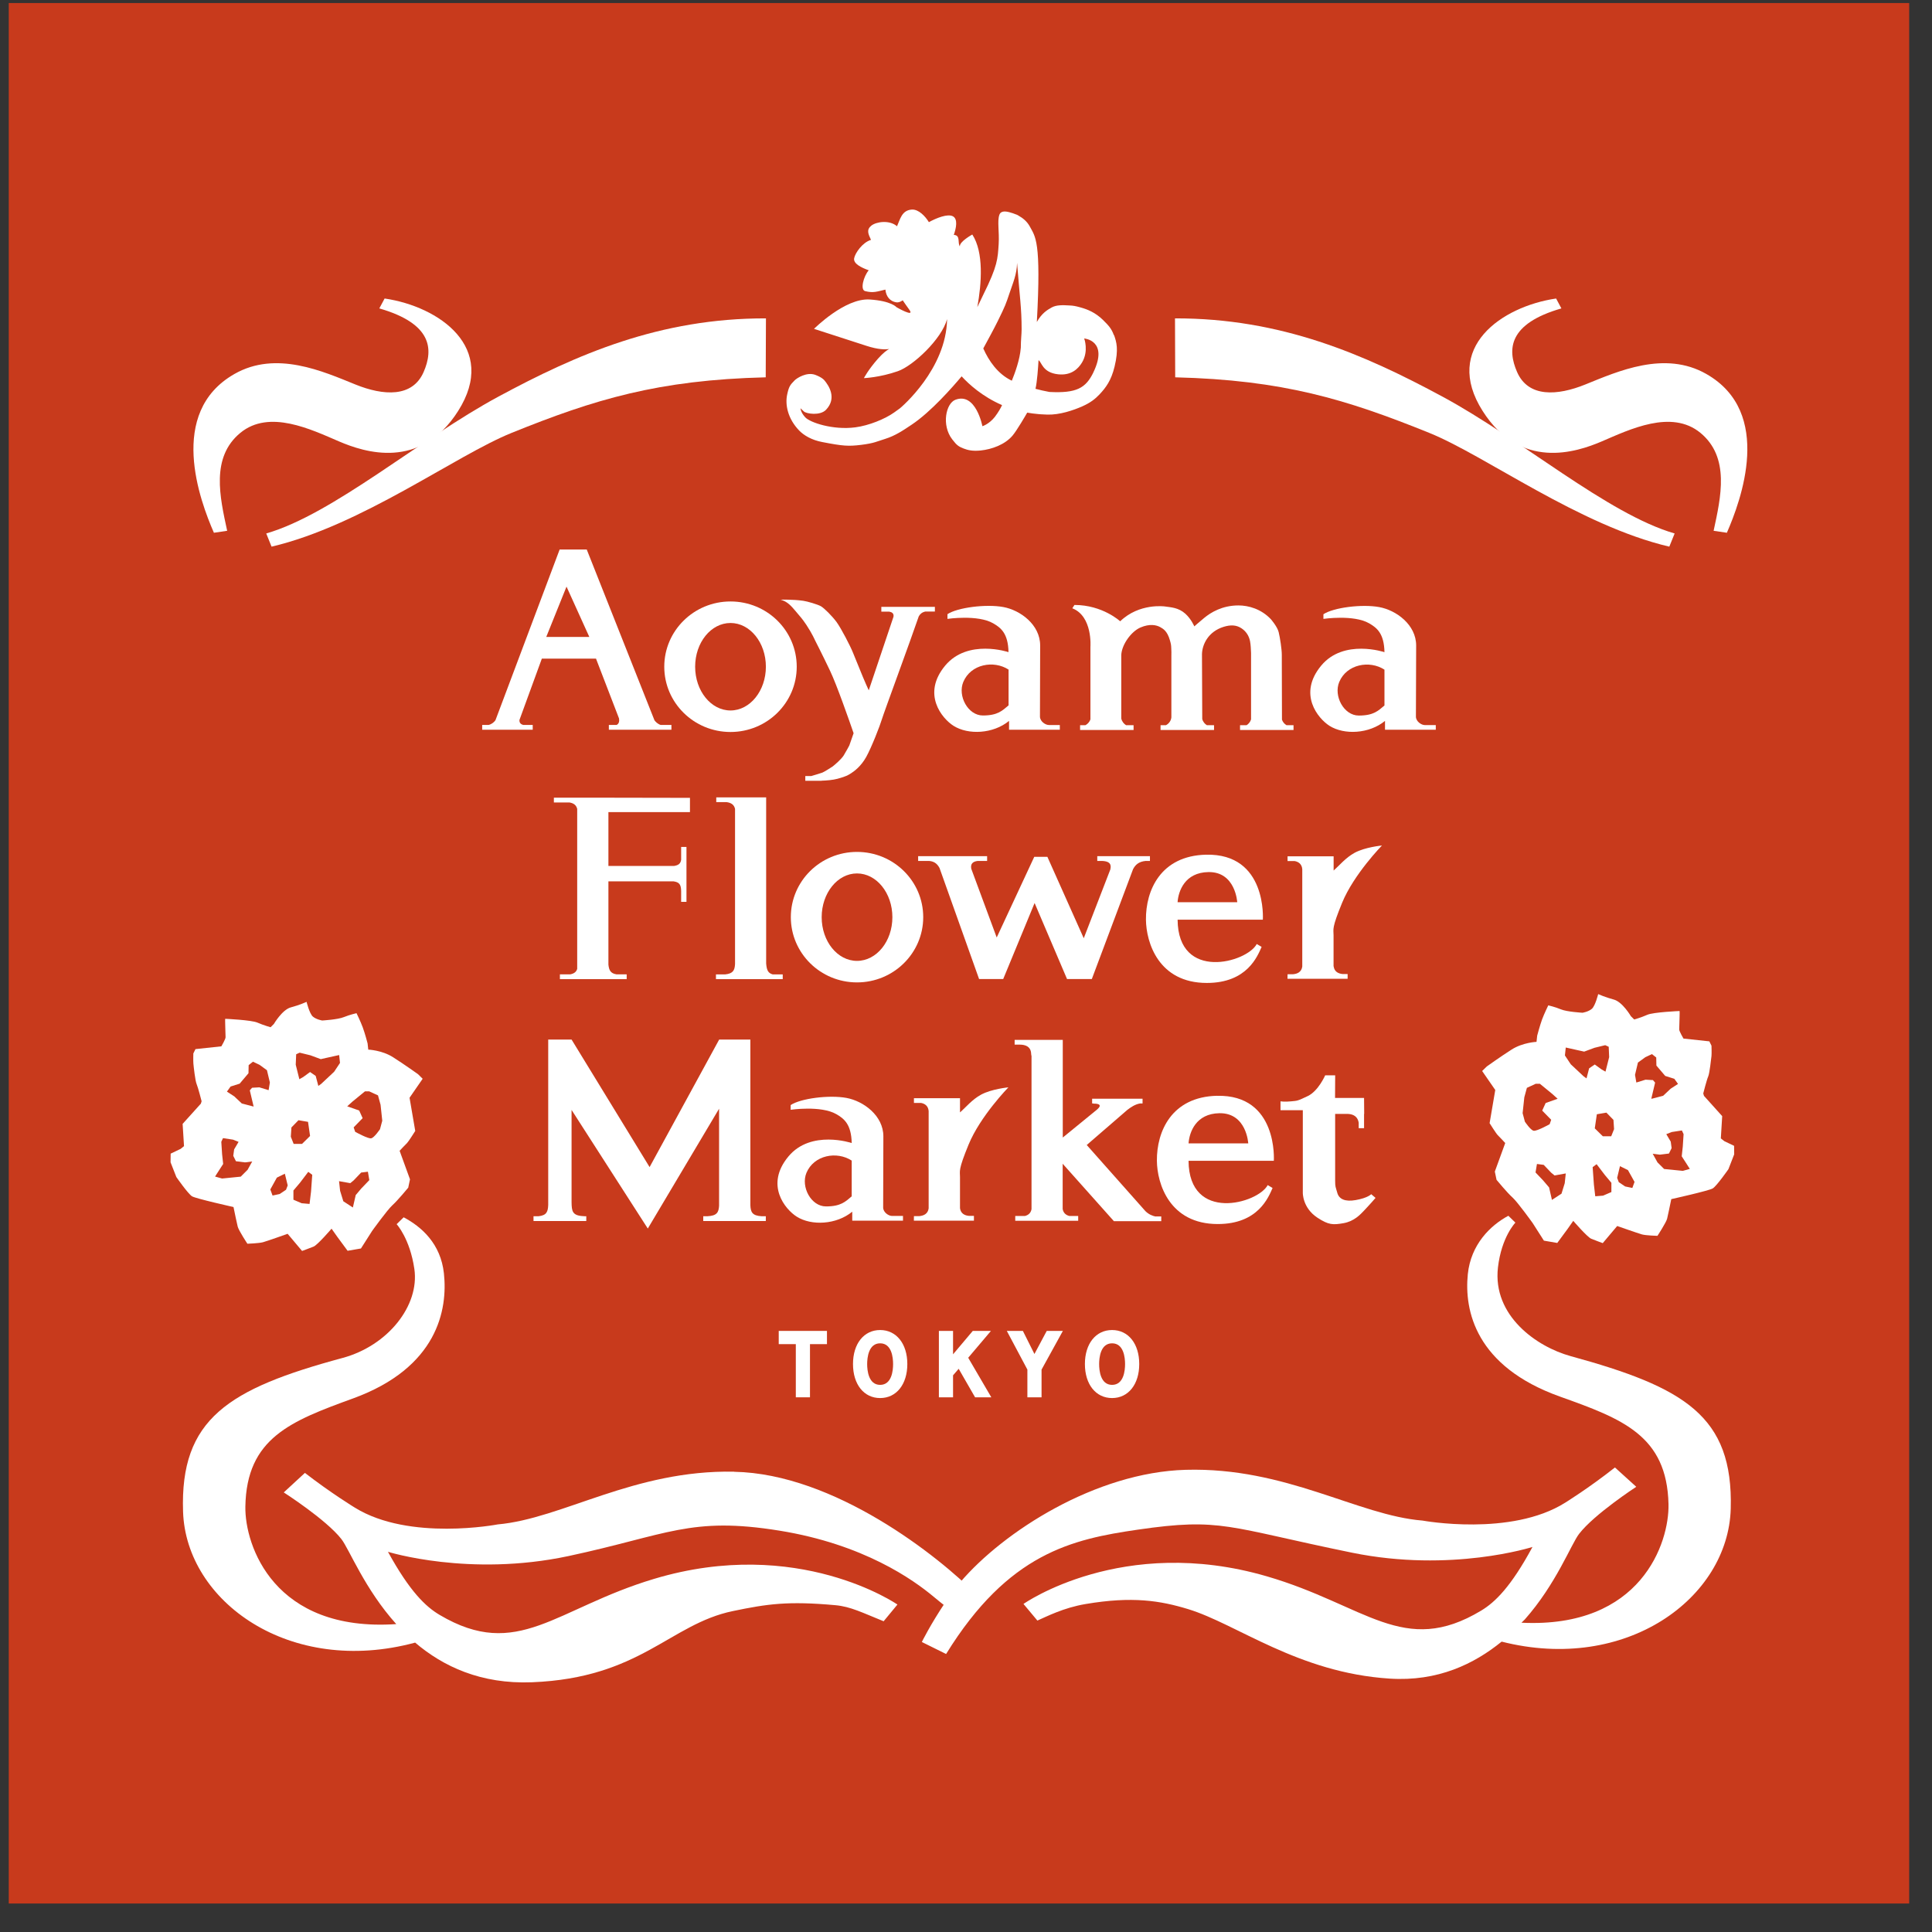
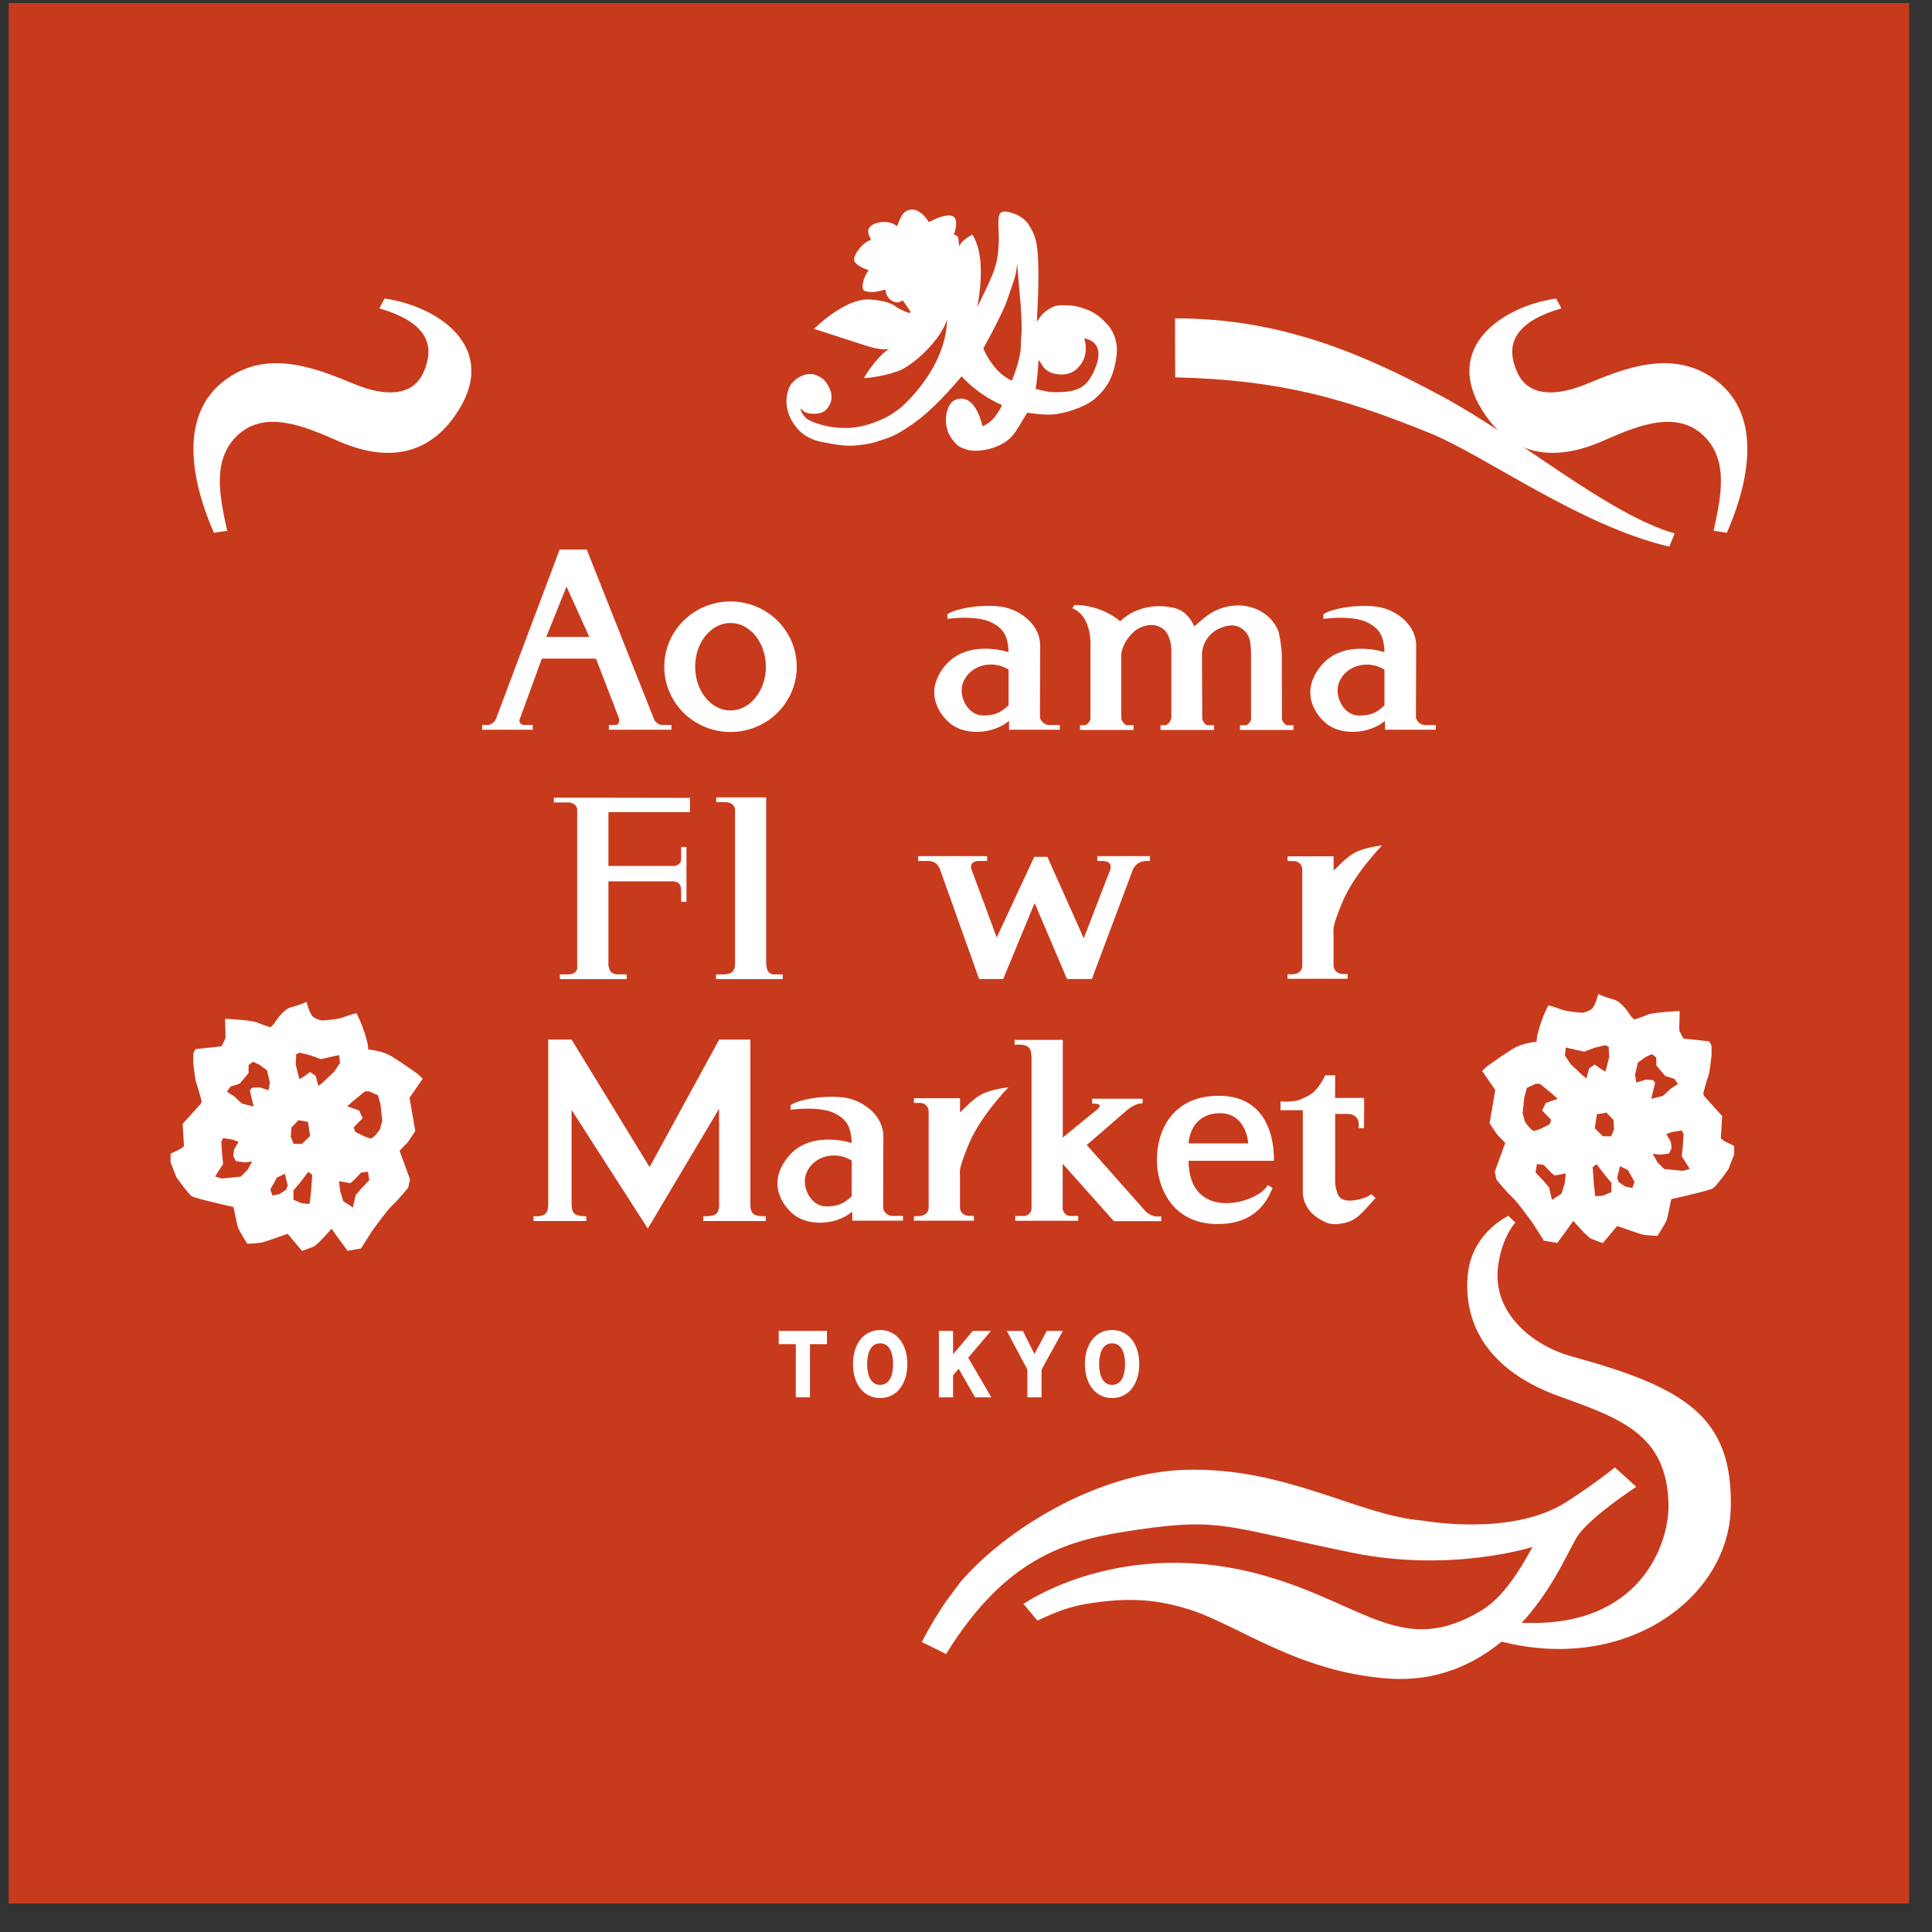
<svg xmlns="http://www.w3.org/2000/svg" width="57" height="57" viewBox="0 0 57 57" fill="none">
  <rect x="0" y="0" width="57" height="57" fill="#333333" stroke="none" />
  <g clip-path="url(#clip0_12_2899)">
    <path d="M56.327 0.09H0.258V56.159H56.327V0.09Z" fill="#C83A1C" />
    <path d="M51.164 33.807L50.87 33.666L50.77 33.586L50.81 32.929L50.273 32.332L50.251 32.261C50.251 32.261 50.355 31.851 50.399 31.754C50.439 31.657 50.484 31.239 50.494 31.155C50.502 31.072 50.494 30.851 50.494 30.851L50.431 30.723L49.668 30.641C49.668 30.641 49.537 30.42 49.542 30.37C49.548 30.32 49.548 30.031 49.553 29.981C49.558 29.931 49.553 29.828 49.553 29.828C49.553 29.828 48.777 29.861 48.6 29.94C48.421 30.02 48.214 30.078 48.214 30.078L48.116 29.981C48.116 29.981 47.869 29.558 47.612 29.49C47.357 29.422 47.151 29.329 47.151 29.329C47.151 29.329 47.067 29.674 46.965 29.763C46.863 29.852 46.689 29.879 46.689 29.879C46.689 29.879 46.229 29.853 46.052 29.779C45.876 29.705 45.679 29.661 45.679 29.661C45.679 29.661 45.561 29.902 45.495 30.079C45.431 30.257 45.352 30.554 45.352 30.554L45.332 30.738C45.332 30.738 44.929 30.754 44.598 30.965C44.266 31.177 43.865 31.464 43.865 31.464L43.728 31.598L44.115 32.158L43.948 33.137C43.948 33.137 44.146 33.452 44.188 33.49C44.23 33.529 44.409 33.723 44.409 33.723L44.102 34.565L44.153 34.809C44.153 34.809 44.467 35.19 44.622 35.328C44.777 35.467 45.219 36.085 45.219 36.085L45.55 36.603L45.944 36.671L46.252 36.253L46.416 36.019C46.416 36.019 46.828 36.497 46.946 36.547C47.063 36.595 47.286 36.676 47.286 36.676L47.712 36.171C47.712 36.171 48.322 36.385 48.442 36.419C48.561 36.452 48.9 36.461 48.9 36.461C48.9 36.461 49.156 36.071 49.185 35.956C49.213 35.84 49.277 35.527 49.277 35.527L49.308 35.378C49.308 35.378 50.415 35.132 50.531 35.062C50.647 34.993 50.994 34.494 50.994 34.494L51.164 34.057L51.161 33.802L51.164 33.807ZM44.988 33.089L44.922 32.842L44.972 32.374L45.048 32.095L45.308 31.975H45.432L45.8 32.277L45.955 32.417L45.602 32.542L45.5 32.766L45.765 33.037L45.719 33.168C45.671 33.195 45.343 33.373 45.251 33.361C45.159 33.35 44.987 33.09 44.987 33.09M46.165 34.907L46.069 35.217L45.787 35.401L45.703 35.033L45.524 34.823L45.303 34.591L45.345 34.341L45.544 34.367L45.766 34.599L45.865 34.68L46.195 34.62L46.165 34.904V34.907ZM46.884 31.52L46.833 31.717L46.807 31.816L46.721 31.754L46.342 31.399L46.17 31.139L46.195 30.905L46.557 30.986L46.738 31.026L47.043 30.913L47.359 30.836L47.462 30.883L47.475 31.189L47.367 31.617L47.251 31.551L47.051 31.406L46.884 31.519V31.52ZM47.299 35.275L47.065 35.294L47.025 34.949L46.988 34.434L47.105 34.347L47.349 34.667L47.541 34.896V35.169L47.301 35.273L47.299 35.275ZM47.535 33.523H47.288L47.051 33.29L47.112 32.874L47.394 32.826L47.602 33.04L47.62 33.313L47.536 33.523H47.535ZM48.158 35.048L47.946 35.004L47.759 34.877L47.711 34.751L47.794 34.405L48.03 34.522L48.224 34.87L48.159 35.049L48.158 35.048ZM48.763 31.866L48.548 31.854L48.277 31.938L48.238 31.712L48.324 31.349L48.542 31.191L48.737 31.099L48.864 31.199L48.869 31.438L49.129 31.743L49.398 31.828L49.507 31.979L49.29 32.12L49.068 32.329L48.766 32.408L48.718 32.417L48.831 31.94L48.763 31.862V31.866ZM49.647 34.544L49.097 34.489L48.901 34.294L48.76 34.039L48.972 34.066L49.239 34.033L49.318 33.873L49.292 33.682L49.161 33.461L49.323 33.398L49.621 33.352L49.671 33.461L49.647 33.831L49.616 34.115L49.736 34.3L49.855 34.486L49.649 34.544H49.647Z" fill="white" />
    <path d="M12.012 33.72C12.054 33.679 12.251 33.366 12.251 33.366L12.083 32.387L12.47 31.827L12.332 31.691C12.332 31.691 11.93 31.404 11.599 31.193C11.268 30.981 10.865 30.967 10.865 30.967L10.845 30.783C10.845 30.783 10.768 30.488 10.702 30.31C10.636 30.131 10.518 29.892 10.518 29.892C10.518 29.892 10.321 29.936 10.144 30.008C9.966 30.082 9.506 30.108 9.506 30.108C9.506 30.108 9.334 30.081 9.23 29.992C9.129 29.903 9.045 29.558 9.045 29.558C9.045 29.558 8.838 29.653 8.583 29.72C8.328 29.786 8.08 30.21 8.08 30.21L7.983 30.307C7.983 30.307 7.776 30.249 7.597 30.171C7.418 30.092 6.644 30.058 6.644 30.058C6.644 30.058 6.639 30.16 6.644 30.21C6.648 30.26 6.65 30.549 6.655 30.599C6.66 30.649 6.531 30.87 6.531 30.87L5.767 30.952L5.704 31.08C5.704 31.08 5.698 31.301 5.706 31.385C5.714 31.469 5.759 31.887 5.801 31.983C5.843 32.08 5.948 32.49 5.948 32.49L5.926 32.561L5.388 33.158L5.429 33.815L5.328 33.896L5.035 34.036L5.032 34.291L5.203 34.727C5.203 34.727 5.55 35.225 5.666 35.295C5.78 35.364 6.889 35.611 6.889 35.611L6.92 35.759C6.92 35.759 6.984 36.074 7.013 36.188C7.041 36.303 7.299 36.694 7.299 36.694C7.299 36.694 7.638 36.682 7.757 36.65C7.876 36.618 8.486 36.401 8.486 36.401L8.912 36.907C8.912 36.907 9.135 36.826 9.253 36.778C9.371 36.729 9.782 36.25 9.782 36.25L9.947 36.484L10.255 36.902L10.649 36.834L10.979 36.316C10.979 36.316 11.423 35.698 11.576 35.559C11.731 35.42 12.044 35.04 12.044 35.04L12.096 34.794L11.79 33.952C11.79 33.952 11.97 33.758 12.012 33.72ZM7.297 34.52L7.102 34.715L6.552 34.77L6.345 34.712L6.464 34.526L6.584 34.341L6.553 34.057L6.529 33.686L6.579 33.578L6.878 33.624L7.039 33.689L6.908 33.91L6.882 34.1L6.961 34.26L7.228 34.294L7.441 34.267L7.299 34.523L7.297 34.52ZM7.923 32.163L7.652 32.08L7.437 32.092L7.37 32.169L7.483 32.647L7.436 32.635L7.134 32.556L6.911 32.346L6.695 32.206L6.803 32.056L7.071 31.971L7.331 31.664L7.336 31.425L7.463 31.323L7.659 31.417L7.876 31.575L7.962 31.937L7.925 32.163H7.923ZM8.44 35.101L8.252 35.227L8.041 35.272L7.975 35.093L8.168 34.744L8.404 34.628L8.488 34.974L8.44 35.098V35.101ZM8.598 33.263L8.806 33.05L9.088 33.098L9.148 33.515L8.911 33.749H8.664L8.58 33.537L8.598 33.263ZM9.174 35.175L9.133 35.52L8.899 35.499L8.657 35.395V35.123L8.851 34.894L9.095 34.573L9.212 34.66L9.175 35.175H9.174ZM9.856 31.622L9.477 31.977L9.392 32.038L9.366 31.94L9.314 31.743L9.148 31.628L8.948 31.774L8.832 31.84L8.725 31.412L8.738 31.104L8.841 31.057L9.159 31.135L9.464 31.248L9.645 31.207L10.006 31.127L10.031 31.36L9.858 31.62L9.856 31.622ZM10.673 35.048L10.495 35.258L10.411 35.625L10.129 35.441L10.034 35.132L10.003 34.848L10.334 34.907L10.432 34.827L10.655 34.594L10.854 34.569L10.896 34.817L10.674 35.049L10.673 35.048ZM11.212 33.313C11.212 33.313 11.039 33.573 10.947 33.584C10.855 33.597 10.528 33.418 10.479 33.392L10.434 33.261L10.699 32.989L10.597 32.764L10.244 32.64L10.399 32.5L10.768 32.198H10.892L11.152 32.317L11.228 32.595L11.278 33.065L11.212 33.311V33.313Z" fill="white" />
-     <path d="M21.657 43.419C18.694 43.363 16.595 44.805 14.683 44.975C14.683 44.975 12.08 45.477 10.471 44.481C10.471 44.481 9.771 44.055 8.996 43.455L8.372 44.031C8.372 44.031 9.621 44.831 10.071 45.406C10.305 45.706 10.758 46.88 11.691 47.916C8.08 48.16 7.22 45.593 7.239 44.45C7.273 42.425 8.583 41.925 10.419 41.257C12.909 40.35 13.213 38.639 13.097 37.57C13.003 36.695 12.44 36.195 11.909 35.914L11.702 36.117C11.702 36.117 12.094 36.54 12.225 37.439C12.382 38.519 11.444 39.703 10.106 40.064C6.734 40.974 5.307 41.864 5.401 44.602C5.491 47.25 8.549 49.461 12.248 48.462C13.072 49.164 14.186 49.691 15.694 49.632C18.894 49.506 19.761 47.918 21.62 47.532C22.644 47.319 23.25 47.232 24.645 47.358C25.099 47.398 25.457 47.586 26.07 47.832L26.477 47.339C26.477 47.339 23.546 45.307 19.296 46.582C16.384 47.455 15.275 49.009 12.971 47.645C12.564 47.405 12.093 46.961 11.446 45.783C11.446 45.783 13.845 46.533 16.771 45.909C19.696 45.283 20.371 44.734 22.996 45.159C25.481 45.56 26.946 46.608 27.545 47.108C28.145 47.608 27.919 47.358 28.27 47.782L28.829 47.068C27.695 45.915 24.619 43.477 21.658 43.422" fill="white" />
-     <path d="M22.598 9.393C19.467 9.386 17.019 10.453 14.702 11.703C12.385 12.952 9.834 15.166 7.855 15.739L8.012 16.128C10.668 15.505 13.439 13.44 15.093 12.772C17.541 11.782 19.416 11.21 22.591 11.132L22.598 9.394V9.393Z" fill="white" />
    <path d="M11.349 8.807C12.95 9.041 14.707 10.252 13.516 12.126C12.401 13.882 10.758 13.347 10.002 13.023C9.18 12.671 7.946 12.068 7.092 12.77C6.213 13.493 6.487 14.664 6.702 15.66L6.311 15.718C5.901 14.78 4.922 12.171 6.916 11.034C8.146 10.33 9.532 10.958 10.489 11.345C11.309 11.676 12.169 11.735 12.499 10.974C12.79 10.306 12.753 9.549 11.191 9.099L11.347 8.807H11.349Z" fill="white" />
    <path d="M34.664 9.393C37.795 9.386 40.243 10.453 42.56 11.703C44.877 12.952 47.428 15.166 49.407 15.739L49.25 16.128C46.594 15.505 43.823 13.44 42.169 12.772C39.721 11.782 37.848 11.21 34.672 11.132L34.666 9.394L34.664 9.393Z" fill="white" />
    <path d="M45.91 8.807C44.309 9.041 42.552 10.252 43.743 12.126C44.858 13.882 46.5 13.347 47.257 13.023C48.078 12.671 49.313 12.068 50.167 12.77C51.044 13.493 50.772 14.664 50.557 15.66L50.948 15.718C51.357 14.78 52.337 12.171 50.343 11.034C49.111 10.33 47.727 10.958 46.768 11.345C45.949 11.676 45.089 11.735 44.758 10.974C44.466 10.306 44.503 9.549 46.066 9.099L45.91 8.807Z" fill="white" />
    <path d="M46.329 40.007C45.343 39.735 44.032 38.822 44.194 37.396C44.298 36.492 44.709 36.071 44.709 36.071L44.501 35.869C43.97 36.153 43.394 36.716 43.305 37.593C43.197 38.662 43.53 40.313 46.024 41.204C47.866 41.861 49.179 42.353 49.226 44.376C49.252 45.511 48.422 48.047 44.888 47.875L44.987 47.778C45.911 46.735 46.355 45.554 46.588 45.254C47.033 44.675 48.275 43.865 48.275 43.865L47.646 43.295C46.876 43.902 46.179 44.333 46.179 44.333C44.579 45.343 41.971 44.862 41.971 44.862C40.057 44.709 37.947 43.282 34.984 43.364C32.33 43.437 29.606 45.183 28.329 46.682L27.892 47.27C27.45 47.928 27.197 48.444 27.197 48.444L27.913 48.798C29.753 45.819 31.634 45.412 33.559 45.131C36.046 44.768 36.197 45.054 39.889 45.809C42.82 46.408 45.213 45.64 45.213 45.64C44.575 46.822 44.107 47.271 43.704 47.515C41.411 48.899 40.289 47.353 37.37 46.505C33.111 45.265 30.196 47.321 30.196 47.321L30.606 47.812C30.882 47.692 31.374 47.434 32.028 47.324C33.407 47.09 34.233 47.224 35.053 47.474C36.493 47.913 38.295 49.349 40.995 49.524C42.424 49.617 43.497 49.088 44.303 48.433C47.978 49.366 50.988 47.148 51.062 44.513C51.138 41.775 49.695 40.929 46.328 40.007" fill="white" />
    <path d="M21.552 17.745C20.474 17.745 19.598 18.606 19.598 19.67C19.598 20.733 20.472 21.596 21.552 21.596C22.631 21.596 23.506 20.735 23.506 19.67C23.506 18.605 22.631 17.745 21.552 17.745ZM21.552 20.961C20.976 20.961 20.509 20.383 20.509 19.67C20.509 18.956 20.976 18.38 21.552 18.38C22.128 18.38 22.596 18.958 22.596 19.67C22.596 20.381 22.128 20.961 21.552 20.961Z" fill="white" />
    <path d="M19.491 21.388C19.401 21.359 19.34 21.293 19.309 21.251L17.311 16.213H16.511L14.618 21.248C14.579 21.302 14.517 21.362 14.416 21.388H14.226V21.529H15.717V21.388H15.438C15.36 21.366 15.32 21.323 15.326 21.24L15.986 19.432H17.584L18.263 21.196C18.276 21.273 18.265 21.353 18.192 21.388H17.963V21.529H19.809V21.388H19.493H19.491ZM16.116 18.792L16.714 17.307L17.387 18.792H16.116Z" fill="white" />
-     <path d="M27.585 17.904H26.002V18.045H26.233C26.311 18.058 26.377 18.095 26.361 18.195L25.631 20.367C25.589 20.273 25.505 20.091 25.459 19.975C25.396 19.815 25.239 19.441 25.165 19.255C25.092 19.068 24.82 18.544 24.684 18.356C24.547 18.169 24.318 17.945 24.223 17.888C24.127 17.832 23.814 17.741 23.698 17.725C23.375 17.68 23.03 17.693 23.03 17.693C23.229 17.745 23.341 17.874 23.479 18.038C23.635 18.226 23.654 18.234 23.793 18.44C23.961 18.694 24.045 18.889 24.045 18.889C24.045 18.889 24.252 19.291 24.492 19.796C24.689 20.21 25.057 21.264 25.184 21.632L25.057 21.995C25.057 21.995 24.949 22.197 24.891 22.289C24.818 22.403 24.632 22.561 24.569 22.611C24.569 22.611 24.334 22.766 24.263 22.794C24.213 22.813 24.04 22.865 23.937 22.895H23.759V23.036H24.239V23.033C24.39 23.028 24.573 23.013 24.71 22.976C24.992 22.899 25.031 22.863 25.118 22.808C25.204 22.752 25.401 22.611 25.557 22.331C25.713 22.05 25.965 21.404 26.02 21.216C26.067 21.054 26.866 18.89 27.106 18.185C27.146 18.113 27.203 18.064 27.301 18.042H27.582V17.901L27.585 17.904Z" fill="white" />
    <path d="M37.953 21.393C37.9 21.362 37.848 21.308 37.822 21.233L37.817 19.316C37.817 19.158 37.766 18.819 37.725 18.651C37.684 18.484 37.495 18.269 37.495 18.269C37.209 17.966 36.836 17.862 36.538 17.862C36.057 17.862 35.72 18.072 35.532 18.227C35.344 18.382 35.236 18.48 35.236 18.48C35.236 18.48 35.148 18.266 34.971 18.106C34.764 17.922 34.545 17.919 34.364 17.892C34.364 17.892 33.612 17.785 33.049 18.33C33.049 18.33 32.531 17.848 31.7 17.848L31.636 17.946C32.241 18.183 32.171 19.082 32.171 19.082V21.222C32.144 21.306 32.081 21.367 32.021 21.396H31.866V21.537H33.444V21.396H33.223C33.162 21.359 33.101 21.29 33.081 21.198V19.323C33.096 19.015 33.375 18.631 33.645 18.514C33.919 18.395 34.119 18.439 34.232 18.503C34.313 18.55 34.435 18.611 34.514 18.884C34.545 18.992 34.553 19.026 34.556 19.128C34.561 19.226 34.561 19.253 34.559 19.342V21.166C34.547 21.279 34.469 21.362 34.397 21.396H34.24V21.537H35.818V21.396H35.608C35.549 21.362 35.49 21.296 35.47 21.211L35.462 19.299C35.47 19.005 35.652 18.635 36.096 18.495C36.304 18.43 36.475 18.435 36.628 18.537C36.765 18.627 36.849 18.761 36.88 18.916C36.899 19.011 36.907 19.163 36.91 19.263V21.225C36.886 21.304 36.831 21.364 36.777 21.396H36.585V21.537H38.163V21.396H37.953V21.393Z" fill="white" />
    <path d="M30.943 21.39C30.843 21.39 30.682 21.283 30.682 21.141C30.682 21.141 30.688 19.668 30.688 19.044C30.688 18.43 30.103 18.001 29.599 17.909C29.089 17.816 28.247 17.924 27.953 18.12V18.259C27.953 18.259 28.847 18.127 29.302 18.39C29.528 18.521 29.743 18.685 29.754 19.24C29.754 19.24 28.554 18.837 27.887 19.636C27.187 20.476 27.792 21.198 28.132 21.414C28.567 21.688 29.302 21.653 29.77 21.269V21.53H31.268V21.391H30.943V21.39ZM29.754 20.812C29.57 20.967 29.436 21.109 28.997 21.109C28.558 21.109 28.247 20.531 28.421 20.118C28.641 19.594 29.315 19.47 29.756 19.755V20.811L29.754 20.812Z" fill="white" />
    <path d="M42.035 21.392C41.935 21.392 41.774 21.285 41.774 21.143C41.774 21.143 41.781 19.67 41.781 19.045C41.781 18.432 41.195 18.003 40.691 17.911C40.181 17.817 39.339 17.925 39.045 18.122V18.259C39.045 18.259 39.939 18.127 40.394 18.39C40.62 18.521 40.835 18.685 40.846 19.241C40.846 19.241 39.646 18.837 38.981 19.636C38.281 20.477 38.886 21.198 39.224 21.414C39.658 21.688 40.394 21.653 40.862 21.269V21.53H42.36V21.392H42.035ZM40.846 20.814C40.662 20.969 40.528 21.111 40.088 21.111C39.647 21.111 39.339 20.533 39.512 20.12C39.731 19.596 40.406 19.471 40.846 19.757V20.814Z" fill="white" />
    <path d="M22.473 35.883C22.191 35.867 22.147 35.761 22.138 35.557V30.67H21.218L19.165 34.433L16.863 30.67H16.174V35.549C16.166 35.746 16.13 35.858 15.886 35.883H15.74V36.024H17.297V35.883H17.25C17.242 35.883 17.231 35.88 17.213 35.88C16.88 35.866 16.867 35.728 16.863 35.467V32.746L19.112 36.246L21.215 32.711V35.572C21.203 35.767 21.155 35.869 20.869 35.883H20.864H20.748V36.024H22.594V35.883H22.47H22.473Z" fill="white" />
    <path d="M34.096 35.892C34.009 35.874 33.893 35.832 33.793 35.732L32.062 33.781L33.259 32.746C33.352 32.674 33.488 32.579 33.633 32.556H33.709V32.416H32.221V32.556H32.257V32.561C32.257 32.561 32.58 32.543 32.381 32.721C32.376 32.725 32.373 32.729 32.37 32.732L31.355 33.561V30.679H29.935V30.82H30.093C30.241 30.821 30.414 30.87 30.422 31.088C30.422 31.118 30.428 31.139 30.433 31.154V35.674C30.411 35.795 30.332 35.851 30.24 35.875H29.953V36.016H31.81V35.875H31.548C31.455 35.851 31.374 35.793 31.352 35.67V34.334L32.864 36.029H34.261V35.888H34.093L34.096 35.892Z" fill="white" />
    <path d="M40.454 35.233C40.454 35.233 40.357 35.343 39.997 35.406C39.684 35.462 39.505 35.378 39.454 35.191C39.404 35.012 39.391 35.022 39.391 34.835V32.864H39.773C39.952 32.874 40.06 32.961 40.086 33.124V33.285H40.244V32.863H40.248L40.244 32.393H40.064H39.388L39.392 31.725H39.097C39.097 31.725 38.897 32.187 38.584 32.337C38.269 32.487 38.281 32.474 38.093 32.493C37.904 32.513 37.779 32.493 37.779 32.493V32.755H38.437V35.188C38.437 35.188 38.424 35.635 38.87 35.927C39.199 36.142 39.326 36.142 39.641 36.087C39.954 36.03 40.133 35.833 40.248 35.712C40.457 35.491 40.583 35.341 40.583 35.341L40.453 35.231L40.454 35.233Z" fill="white" />
    <path d="M26.317 35.874C26.217 35.874 26.056 35.769 26.056 35.624C26.056 35.624 26.062 34.15 26.062 33.526C26.062 32.914 25.476 32.485 24.973 32.392C24.463 32.298 23.621 32.406 23.327 32.603V32.742C23.327 32.742 24.221 32.609 24.676 32.872C24.902 33.003 25.116 33.168 25.128 33.723C25.128 33.723 23.927 33.319 23.262 34.118C22.56 34.959 23.166 35.68 23.506 35.895C23.94 36.169 24.676 36.134 25.144 35.749V36.013H26.641V35.874H26.319H26.317ZM25.128 35.296C24.944 35.451 24.81 35.593 24.369 35.593C23.929 35.593 23.621 35.015 23.793 34.602C24.013 34.078 24.687 33.954 25.128 34.241V35.296Z" fill="white" />
    <path d="M35.904 32.329C34.563 32.361 34.124 33.384 34.132 34.246C34.138 34.92 34.503 36.113 35.928 36.113C37.125 36.113 37.425 35.317 37.545 35.049L37.401 34.964C37.114 35.509 35.077 36.077 35.066 34.247H37.582C37.582 34.247 37.712 32.287 35.905 32.33M35.066 33.733C35.09 33.402 35.282 32.855 35.976 32.843C36.78 32.831 36.827 33.733 36.827 33.733H35.066Z" fill="white" />
    <path d="M28.323 35.647V34.725C28.324 34.543 28.263 34.531 28.576 33.77C28.921 32.929 29.751 32.08 29.751 32.08C29.751 32.08 29.246 32.129 28.942 32.297C28.676 32.443 28.499 32.666 28.323 32.819V32.4H26.964V32.54H27.174C27.285 32.561 27.385 32.626 27.398 32.779V35.651C27.375 35.816 27.25 35.867 27.125 35.879H26.964L26.962 36.013H28.734V35.872H28.586C28.465 35.861 28.345 35.806 28.323 35.647Z" fill="white" />
-     <path d="M25.284 25.134C24.205 25.134 23.332 25.995 23.332 27.059C23.332 28.122 24.206 28.984 25.284 28.984C26.362 28.984 27.238 28.122 27.238 27.059C27.238 25.995 26.364 25.134 25.284 25.134ZM25.284 28.349C24.708 28.349 24.242 27.772 24.242 27.06C24.242 26.349 24.708 25.769 25.284 25.769C25.86 25.769 26.328 26.347 26.328 27.06C26.328 27.773 25.86 28.349 25.284 28.349Z" fill="white" />
    <path d="M20.356 23.96V23.539L17.615 23.534H16.341V23.675H16.8C16.927 23.697 17 23.752 17.029 23.864V28.585C17.003 28.669 16.947 28.722 16.822 28.747H16.519V28.887H18.489V28.747H18.192C18.01 28.719 17.968 28.622 17.95 28.459V26.002H19.867C20.037 26.027 20.092 26.087 20.096 26.289V26.608H20.253V24.988H20.096V25.367C20.077 25.482 20.017 25.526 19.888 25.548H17.95V23.96H20.358H20.356Z" fill="white" />
    <path d="M22.798 28.748C22.646 28.708 22.619 28.598 22.604 28.425V23.525H21.132V23.665H21.437C21.578 23.686 21.655 23.741 21.686 23.863V28.441C21.676 28.624 21.631 28.724 21.394 28.748H21.123V28.888H23.093V28.748H22.798Z" fill="white" />
    <path d="M33.925 25.259H32.373V25.4H32.513C32.683 25.408 32.804 25.454 32.759 25.65L31.974 27.681L30.901 25.279H30.514L29.406 27.659L28.655 25.63C28.629 25.487 28.697 25.419 28.844 25.4H29.123V25.259H27.088V25.4H27.405C27.524 25.409 27.637 25.451 27.719 25.609L28.886 28.884H29.598L30.524 26.642L31.481 28.885H32.212L33.428 25.645C33.499 25.509 33.599 25.421 33.8 25.4H33.927V25.259H33.925Z" fill="white" />
    <path d="M39.344 28.512V27.589C39.344 27.407 39.284 27.396 39.597 26.634C39.943 25.792 40.772 24.945 40.772 24.945C40.772 24.945 40.269 24.993 39.964 25.161C39.697 25.308 39.52 25.53 39.346 25.684V25.264H37.987V25.404H38.197C38.308 25.425 38.408 25.49 38.421 25.643V28.516C38.398 28.68 38.273 28.733 38.148 28.743H37.987L37.985 28.877H39.759V28.737H39.61C39.489 28.725 39.368 28.671 39.347 28.511" fill="white" />
-     <path d="M35.581 25.216C34.24 25.248 33.801 26.271 33.809 27.133C33.816 27.807 34.18 29 35.605 29C36.802 29 37.101 28.203 37.222 27.936L37.078 27.851C36.791 28.398 34.755 28.964 34.743 27.133H37.258C37.258 27.133 37.39 25.174 35.581 25.216ZM34.742 26.618C34.766 26.287 34.958 25.74 35.652 25.729C36.454 25.716 36.502 26.618 36.502 26.618H34.742Z" fill="white" />
    <path d="M23.108 39.397H24.268V39.524H23.764V41.092H23.609V39.524H23.108V39.397Z" fill="white" />
    <path d="M23.897 41.225H23.479V39.656H22.975V39.266H24.398V39.656H23.897V41.225Z" fill="white" />
    <path d="M26.636 40.245C26.636 40.745 26.393 41.117 25.967 41.117C25.541 41.117 25.297 40.745 25.297 40.245C25.297 39.745 25.541 39.374 25.967 39.374C26.393 39.374 26.636 39.745 26.636 40.245ZM26.482 40.245C26.482 39.767 26.28 39.501 25.967 39.501C25.654 39.501 25.452 39.769 25.452 40.245C25.452 40.721 25.654 40.989 25.967 40.989C26.28 40.989 26.482 40.721 26.482 40.245Z" fill="white" />
    <path d="M25.967 41.247C25.488 41.247 25.166 40.844 25.166 40.243C25.166 39.643 25.489 39.24 25.967 39.24C26.444 39.24 26.769 39.643 26.769 40.243C26.769 40.844 26.446 41.247 25.967 41.247ZM25.967 39.632C25.622 39.632 25.584 40.061 25.584 40.245C25.584 40.429 25.622 40.858 25.967 40.858C26.312 40.858 26.349 40.431 26.349 40.245C26.349 40.059 26.312 39.632 25.967 39.632Z" fill="white" />
    <path d="M27.832 39.397H27.987V40.318L28.762 39.397H28.952L28.405 40.045L29.017 41.092H28.844L28.307 40.158L27.987 40.526V41.092H27.832V39.397Z" fill="white" />
    <path d="M29.247 41.225H28.768L28.284 40.384L28.118 40.576V41.225H27.7V39.266H28.118V39.956L28.7 39.266H29.236L28.565 40.058L29.247 41.225Z" fill="white" />
    <path d="M30.443 40.374L29.924 39.397H30.098L30.516 40.236L30.961 39.397H31.135L30.598 40.374V41.092H30.443V40.374Z" fill="white" />
    <path d="M30.729 41.225H30.311V40.407L29.704 39.266H30.178L30.519 39.947L30.882 39.266H31.358L30.729 40.408V41.225Z" fill="white" />
    <path d="M33.478 40.245C33.478 40.745 33.235 41.117 32.809 41.117C32.383 41.117 32.139 40.745 32.139 40.245C32.139 39.745 32.383 39.374 32.809 39.374C33.235 39.374 33.478 39.745 33.478 40.245ZM33.323 40.245C33.323 39.767 33.122 39.501 32.809 39.501C32.496 39.501 32.294 39.769 32.294 40.245C32.294 40.721 32.496 40.989 32.809 40.989C33.122 40.989 33.323 40.721 33.323 40.245Z" fill="white" />
    <path d="M32.81 41.247C32.331 41.247 32.008 40.844 32.008 40.243C32.008 39.643 32.331 39.24 32.81 39.24C33.289 39.24 33.611 39.643 33.611 40.243C33.611 40.844 33.288 41.247 32.81 41.247ZM32.81 39.632C32.465 39.632 32.428 40.061 32.428 40.245C32.428 40.429 32.465 40.858 32.81 40.858C33.156 40.858 33.193 40.431 33.193 40.245C33.193 40.059 33.156 39.632 32.81 39.632Z" fill="white" />
    <path d="M32.862 9.888C32.796 9.701 32.714 9.609 32.538 9.436C32.315 9.22 32.089 9.128 31.879 9.07C31.732 9.029 31.66 9.016 31.553 9.012C31.35 9 31.171 8.994 31.03 9.07C30.892 9.145 30.729 9.25 30.59 9.5C30.722 7.095 30.546 6.991 30.382 6.681C30.299 6.528 30.17 6.43 30.059 6.368C30.038 6.354 30.017 6.341 29.998 6.334C29.991 6.333 29.983 6.33 29.975 6.326C29.898 6.293 29.843 6.28 29.843 6.28C29.701 6.233 29.535 6.202 29.486 6.334C29.417 6.522 29.486 6.825 29.464 7.199C29.436 7.63 29.436 7.838 29.01 8.695C28.999 8.719 28.928 8.87 28.834 9.062C28.962 8.356 29.028 7.446 28.686 6.919C28.686 6.919 28.297 7.133 28.32 7.27C28.244 7.169 28.347 6.938 28.14 6.93C28.211 6.73 28.266 6.46 28.111 6.38C27.955 6.301 27.629 6.431 27.405 6.554C27.3 6.381 27.103 6.172 26.903 6.183C26.603 6.201 26.556 6.476 26.465 6.675C26.244 6.483 25.855 6.539 25.707 6.657C25.559 6.777 25.612 6.896 25.697 7.077C25.447 7.151 25.228 7.466 25.2 7.621C25.171 7.777 25.407 7.895 25.63 7.974C25.478 8.153 25.37 8.55 25.525 8.589C25.77 8.65 25.868 8.603 26.122 8.544C26.14 8.742 26.254 8.89 26.443 8.92C26.509 8.929 26.572 8.903 26.633 8.86C26.688 8.941 26.751 9.033 26.825 9.134C27.011 9.387 26.449 9.063 26.449 9.063C26.449 9.063 26.301 8.879 25.66 8.836C24.929 8.787 24.016 9.702 24.016 9.702C24.016 9.702 25.05 10.035 25.56 10.202C25.912 10.317 26.123 10.315 26.233 10.296C26.165 10.332 26.059 10.409 25.905 10.58C25.609 10.916 25.488 11.156 25.488 11.156C25.488 11.156 25.948 11.14 26.49 10.951C26.938 10.795 27.782 10.007 27.942 9.415C27.919 10.891 26.595 12.011 26.549 12.048C26.494 12.089 26.436 12.129 26.375 12.173C26.112 12.36 25.633 12.557 25.233 12.608C24.574 12.694 23.897 12.466 23.756 12.311C23.619 12.161 23.617 12.045 23.617 12.045C23.629 12.056 23.656 12.082 23.716 12.139C23.787 12.207 24.195 12.274 24.371 12.089C24.695 11.748 24.458 11.38 24.318 11.216C24.308 11.206 24.255 11.137 24.058 11.061C23.803 10.964 23.509 11.156 23.445 11.221C23.306 11.361 23.274 11.408 23.224 11.64C23.159 11.942 23.241 12.353 23.58 12.704C23.717 12.844 23.945 12.983 24.26 13.042C24.868 13.16 25.028 13.171 25.405 13.125C25.796 13.076 25.865 13.026 26.114 12.949C26.409 12.857 26.637 12.704 26.899 12.528C27.471 12.147 28.118 11.405 28.371 11.103C28.584 11.335 28.983 11.7 29.564 11.952C29.526 12.036 29.457 12.158 29.355 12.294C29.183 12.516 28.984 12.574 28.984 12.574C28.984 12.574 28.791 11.563 28.186 11.795C27.908 11.902 27.771 12.544 28.094 12.963C28.234 13.147 28.289 13.176 28.431 13.233C28.553 13.28 28.692 13.315 28.931 13.291C29.262 13.257 29.652 13.117 29.877 12.847C30.004 12.695 30.269 12.239 30.306 12.174C30.409 12.192 30.516 12.207 30.627 12.216C30.637 12.216 30.648 12.218 30.659 12.219C30.677 12.219 30.696 12.223 30.714 12.223C30.769 12.226 30.83 12.229 30.898 12.232C31.26 12.244 31.671 12.105 31.941 11.984C32.173 11.879 32.308 11.774 32.441 11.634C32.626 11.435 32.783 11.23 32.883 10.817C33.007 10.302 32.941 10.094 32.867 9.883M30.116 10.264C30.091 10.609 29.94 11.017 29.852 11.232C29.433 11.033 29.17 10.64 29.01 10.28C29.126 10.067 29.339 9.675 29.439 9.47C29.662 9.016 29.677 8.968 29.782 8.655C29.886 8.342 29.998 8.105 30.007 7.756C30.085 8.774 30.141 9.076 30.141 9.718C30.141 9.854 30.117 10.039 30.117 10.265M32.257 10.99C32.032 11.451 31.76 11.606 30.961 11.564C30.809 11.537 30.671 11.503 30.55 11.471C30.598 11.275 30.629 10.824 30.64 10.628C30.732 10.672 30.75 10.993 31.218 11.043C31.61 11.085 31.813 10.875 31.921 10.698C32.128 10.357 31.987 9.986 31.987 9.986C31.987 9.986 32.717 10.041 32.255 10.992" fill="white" />
  </g>
  <defs>
    <clipPath id="clip0_12_2899">
      <rect width="56.069" height="56.069" fill="white" transform="translate(0.258 0.09)" />
    </clipPath>
  </defs>
</svg>